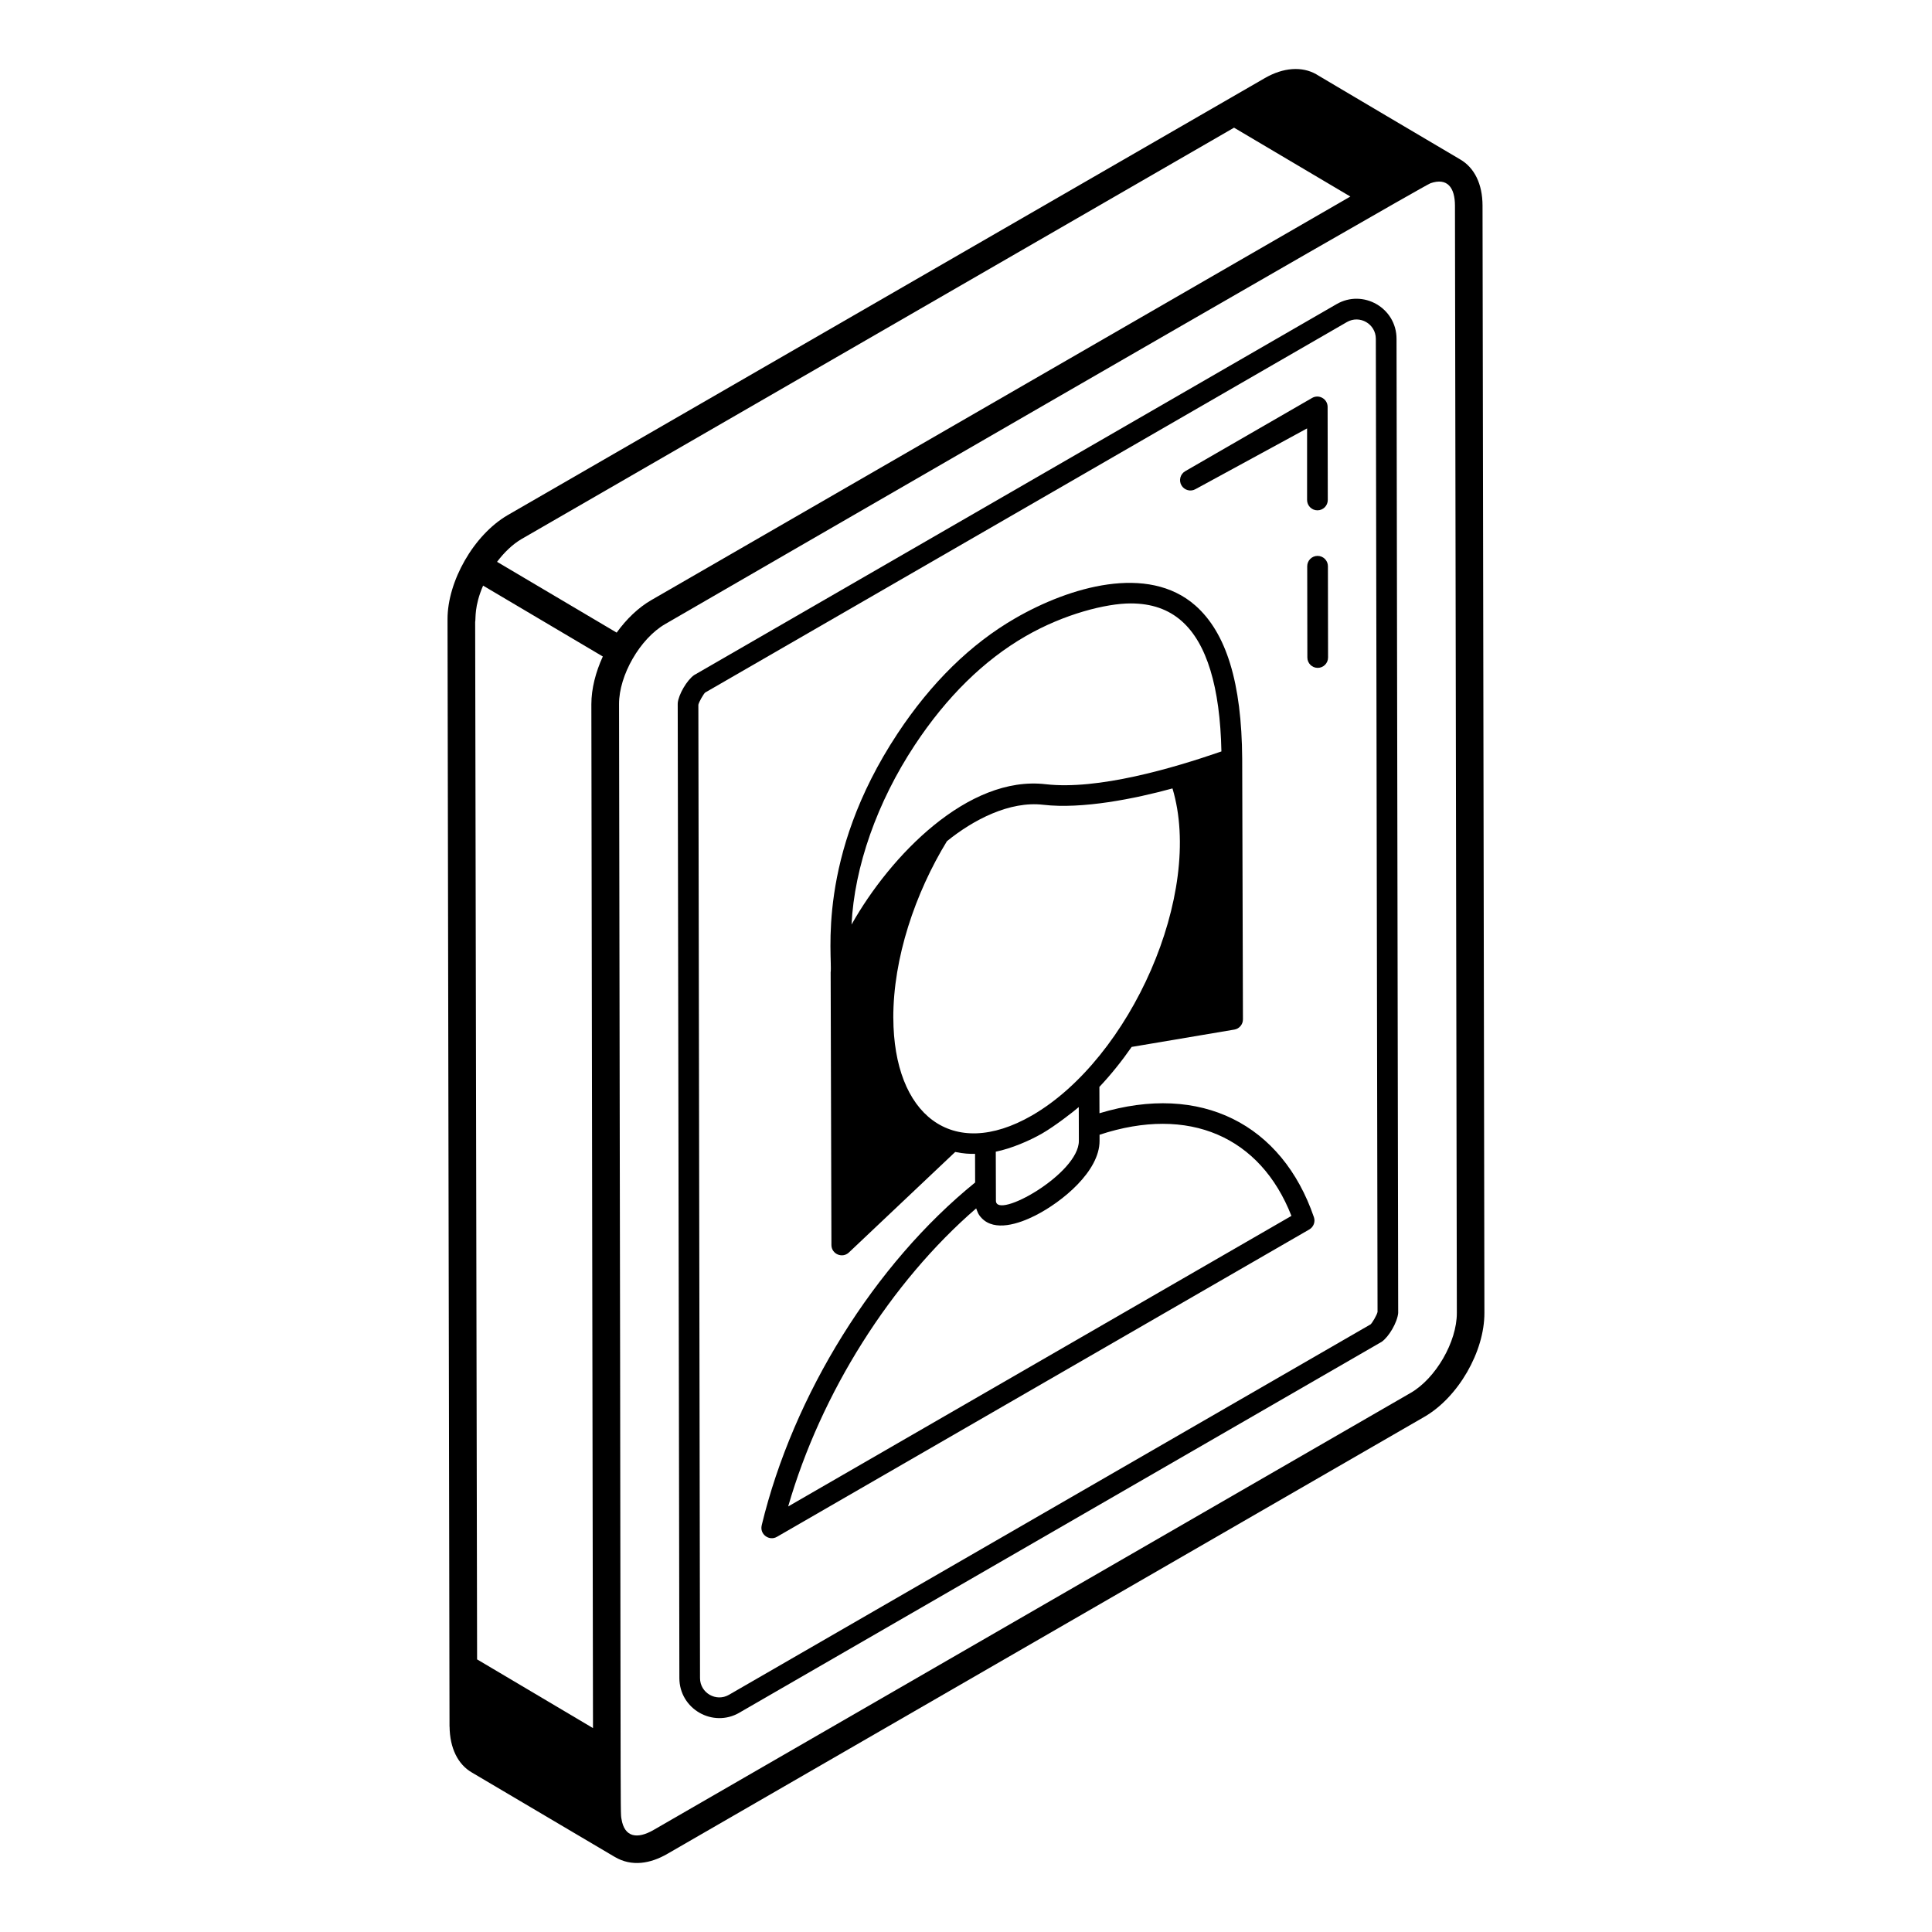
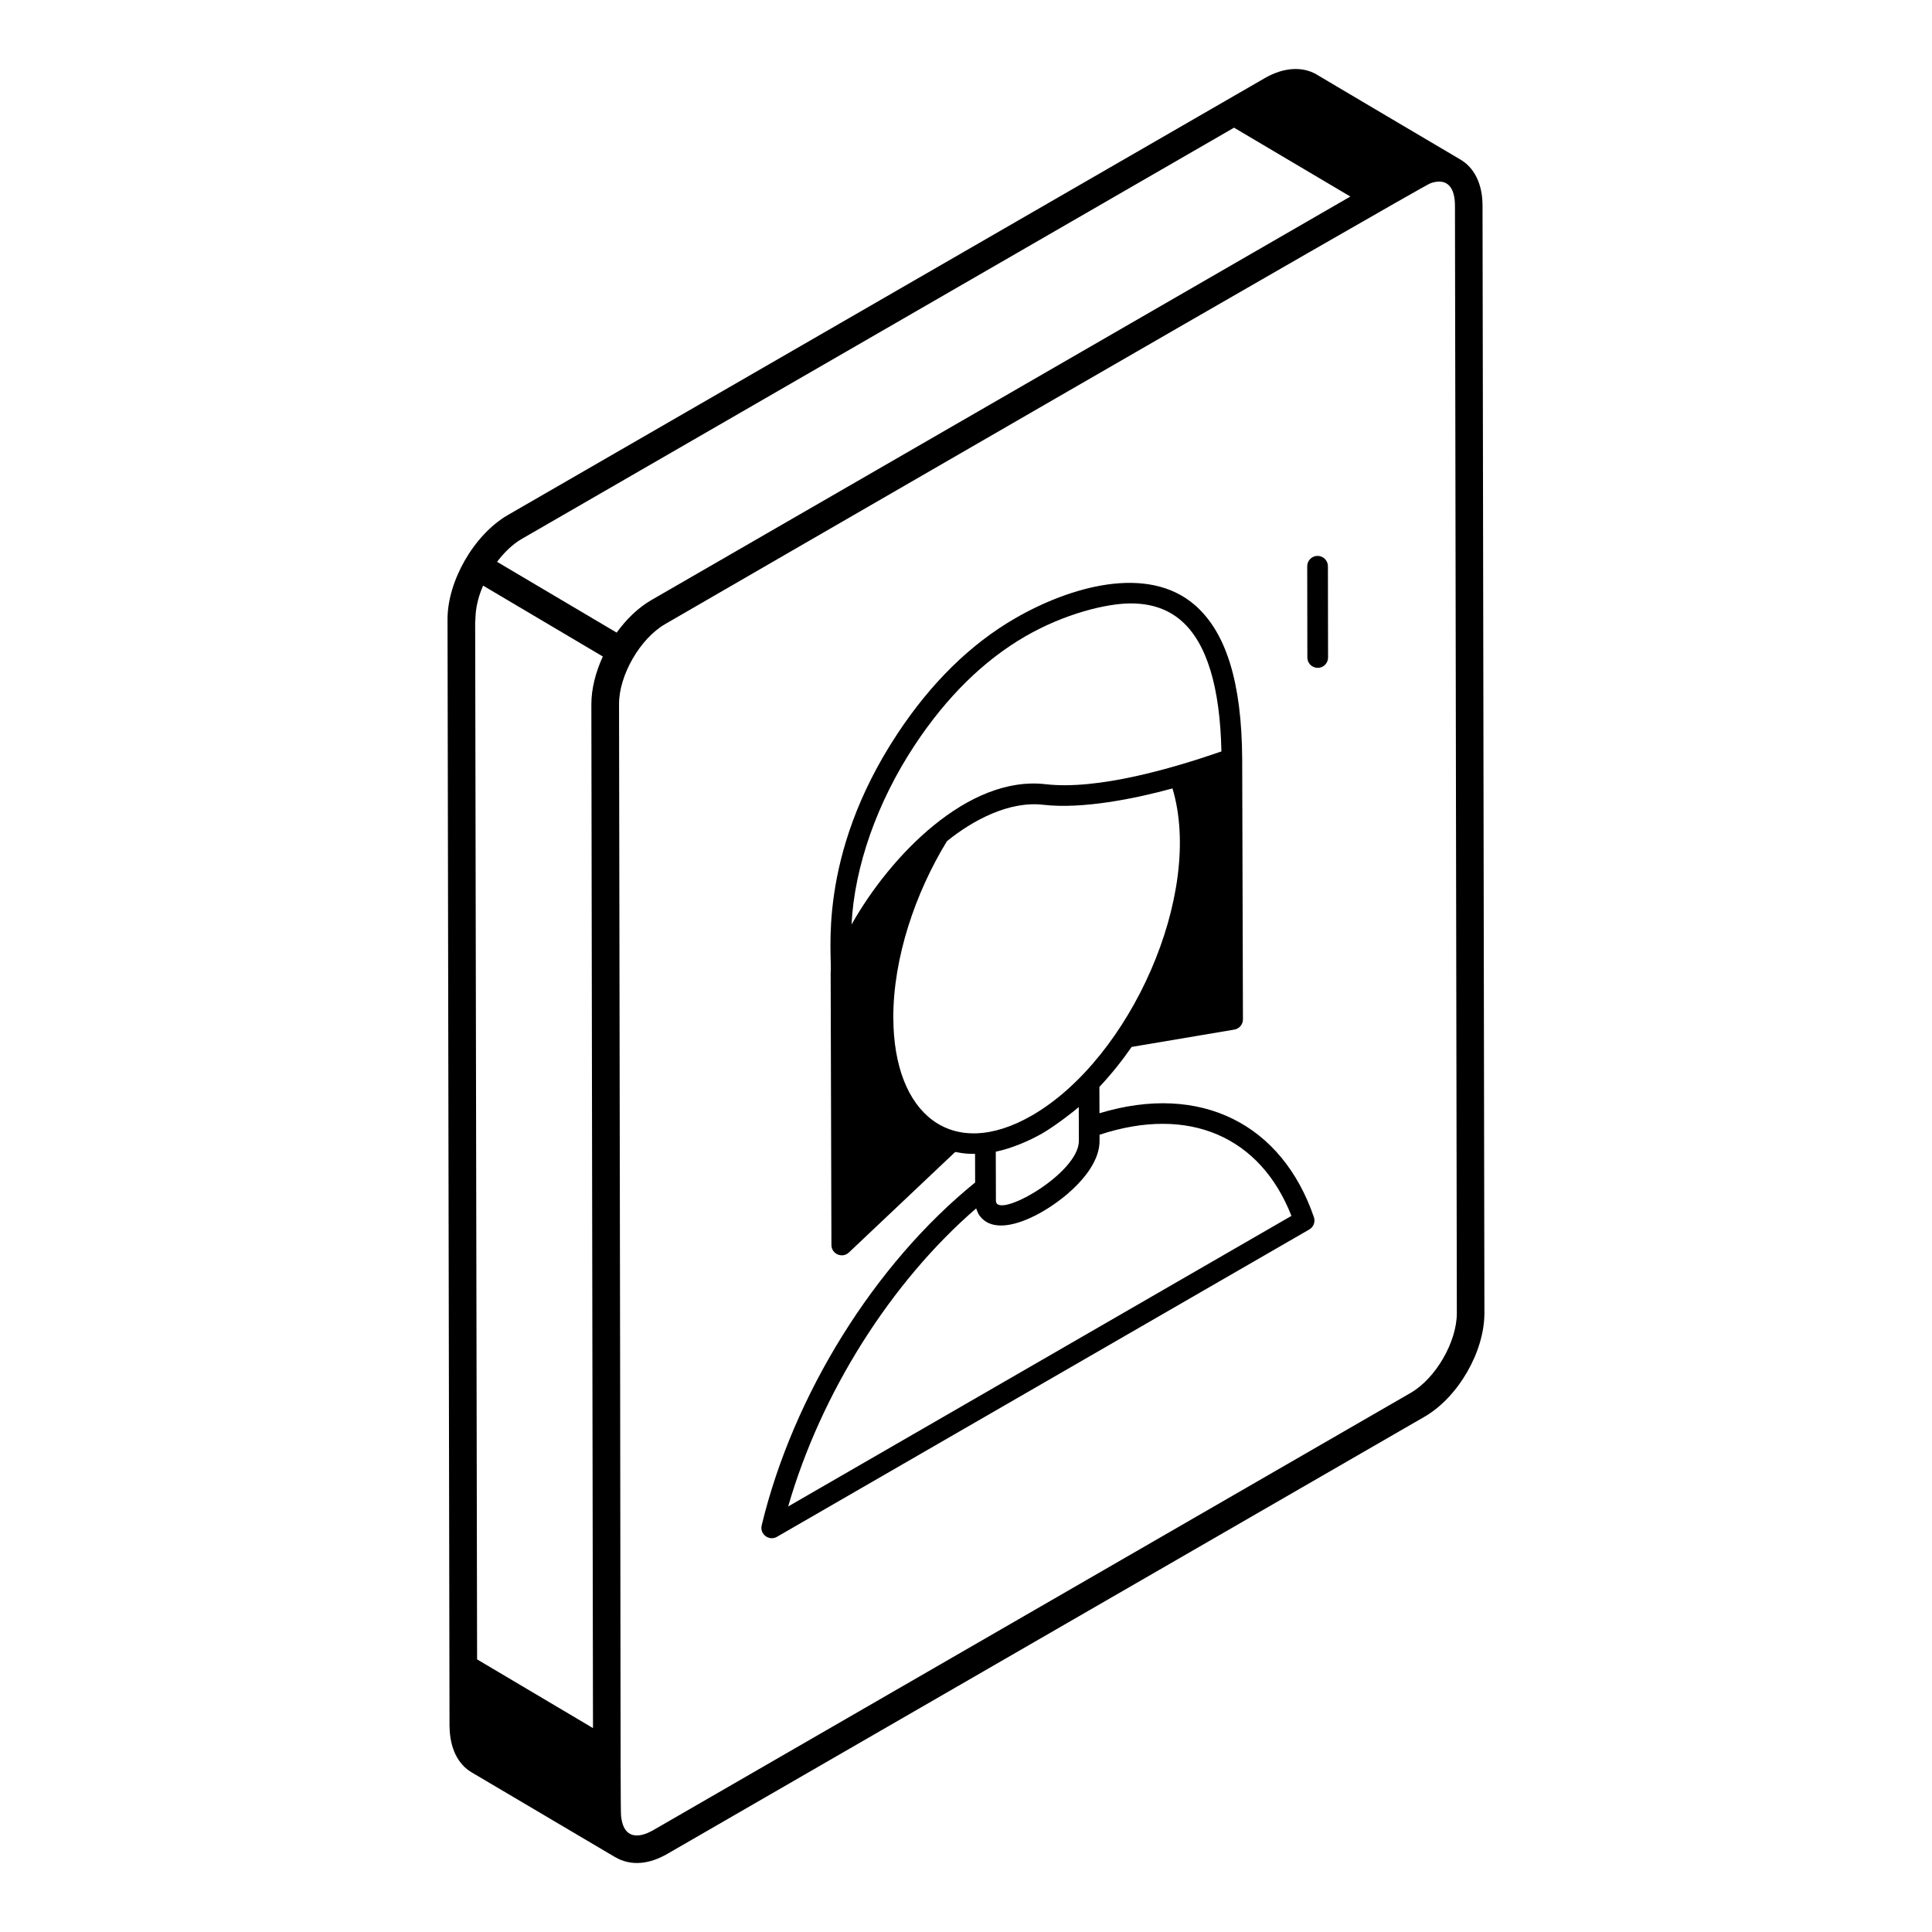
<svg xmlns="http://www.w3.org/2000/svg" id="Layer_1" height="512" viewBox="0 0 70 70" width="512">
  <g id="_x34_2">
    <path d="m16.289 62.558c.009.778.3 1.371.813 1.666l5.169 3.054c.617.366 1.297.245 1.91-.11l27.43-15.836c1.222-.706 2.176-2.359 2.172-3.764l-.068-40.121c-.002-.779-.292-1.374-.818-1.676-.11-.063-5.303-3.133-5.201-3.077-.521-.299-1.201-.25-1.867.135-6.465 3.732-25.846 14.918-27.436 15.836-1.24.725-2.178 2.406-2.178 3.763.007 4.066-.027-14.801.072 40.13zm35.537-55.918c.613-.214.889.154.89.81l.068 40.121c.003 1.044-.763 2.37-1.672 2.895l-27.43 15.836c-.592.342-1.057.27-1.164-.395-.054-.33-.011 1.261-.089-40.396-.003-1.047.763-2.375 1.672-2.9.18-.104 27.408-15.861 27.725-15.97zm-32.929 12.89 25.815-14.904 4.214 2.495-25.328 14.622c-.472.272-.902.689-1.255 1.178l-4.334-2.565c.259-.342.563-.636.888-.826zm-1.394 1.688 4.338 2.568c-.259.565-.415 1.166-.415 1.732l.059 37.094c-.101-.06-4.476-2.654-4.199-2.489l-.07-37.585c.028-.131-.039-.564.287-1.318z" />
-     <path d="m26.788 62.054 23.273-13.438c.259-.18.565-.697.598-1.043l-.06-35.299c-.002-1.12-1.214-1.81-2.175-1.253l-23.275 13.439c-.259.182-.564.702-.593 1.012-.001.012-.001.024-.001.036l.06 35.293c.002 1.115 1.209 1.812 2.175 1.253zm-1.236-36.963 23.247-13.421c.467-.27 1.049.066 1.05.605l.062 35.257c-.018.108-.196.406-.252.452l-23.246 13.421c-.463.269-1.049-.064-1.05-.605l-.06-35.266c.026-.116.194-.399.248-.443z" />
    <path d="m47.738 20.141h-0c-.207 0-.375.168-.375.375l.005 3.307c0.0.207.168.375.375.375h0c.207-0.0.375-.168.375-.375l-.005-3.307c-0-.207-.168-.375-.375-.375z" />
-     <path d="m43.318 17.721c.706-.384 4.268-2.323 4.04-2.199l0 2.593c0.0.207.168.375.375.375h0c.207-0.0.375-.168.375-.375l-.006-3.373c0-.284-.309-.469-.562-.324l-4.597 2.654c-.179.104-.241.333-.137.512.103.178.333.242.512.137z" />
    <path d="m27.598 55.269c-.078.322.271.576.552.413l19.288-11.136c.155-.09.226-.277.167-.446-1.153-3.361-4.087-4.88-7.769-3.765l-.003-.954c.412-.438.804-.924 1.169-1.449l3.72-.628c.181-.03.313-.188.312-.371l-.027-9.441c0-0-0-0-0-.001 0-0.0 0-0.0 0-.001-.018-2.746-.573-4.562-1.699-5.553-1.719-1.511-4.553-.675-6.526.465-1.611.93-3.045 2.335-4.262 4.176-2.97 4.495-2.349 8.108-2.424 8.652l.028 9.879c.001.328.395.496.633.271l3.852-3.642c.318.063.504.071.719.068l.003 1.038c-3.633 2.943-6.591 7.681-7.734 12.424zm3.255-21.771c.102-2.09.924-4.435 2.293-6.506 1.152-1.743 2.501-3.069 4.011-3.94 1.404-.811 2.929-1.189 3.808-1.189.754 0 1.362.21 1.848.638.908.799 1.393 2.388 1.441 4.725-1.782.617-4.479 1.403-6.365 1.188-2.818-.33-5.635 2.594-7.036 5.084zm1.513 3.384c-.006-2.167.793-4.523 1.943-6.404.958-.777 2.274-1.464 3.494-1.319 1.408.163 3.311-.218 4.678-.593 1.144 3.807-1.522 9.784-5.089 11.848-2.91 1.679-5.015-.036-5.025-3.532zm6.723 4.455c.003 1.191-3.005 2.873-3.005 2.166l-.005-1.775c.551-.112 1.211-.389 1.688-.665.454-.262 1.125-.783 1.319-.952 0.0.101.004 1.326.003 1.225zm-3.721 2.445c.044.102.059.208.202.355.47.488 1.331.211 1.936-.094.993-.502 2.336-1.614 2.333-2.708l-0-.221c3.242-1.07 5.828.07 6.952 2.94l-18.234 10.528c1.184-4.107 3.716-8.125 6.812-10.8z" />
  </g>
</svg>